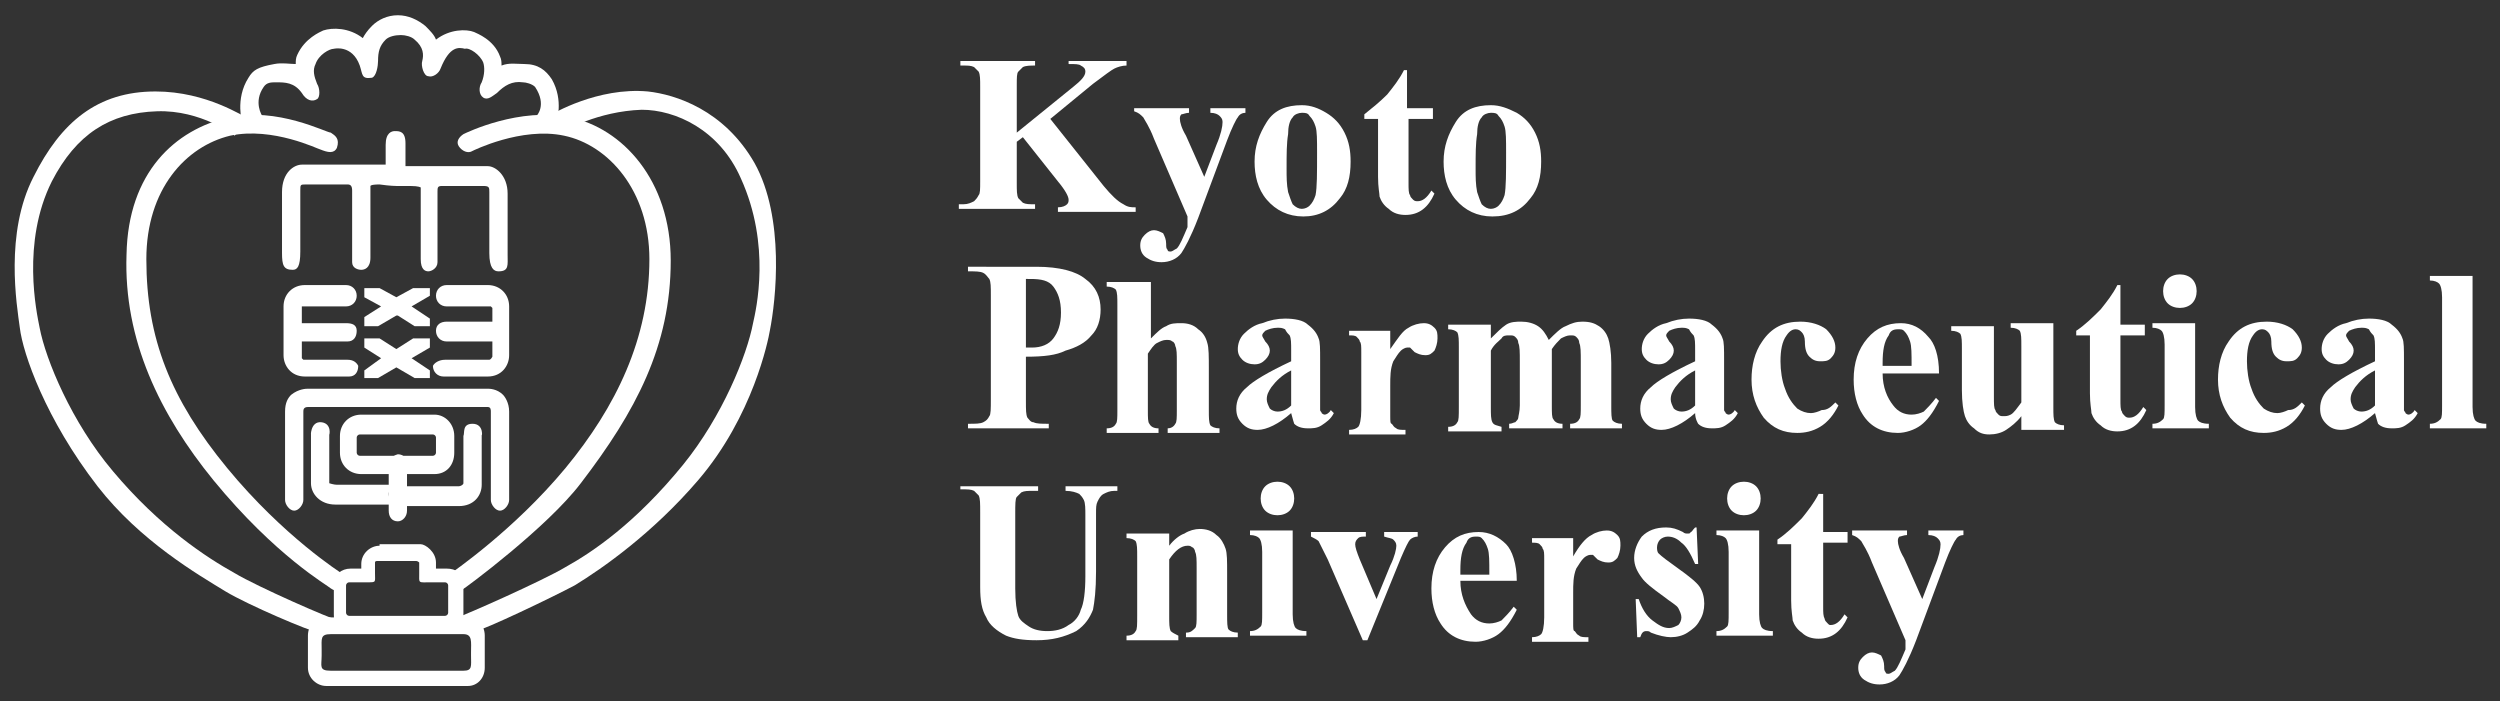
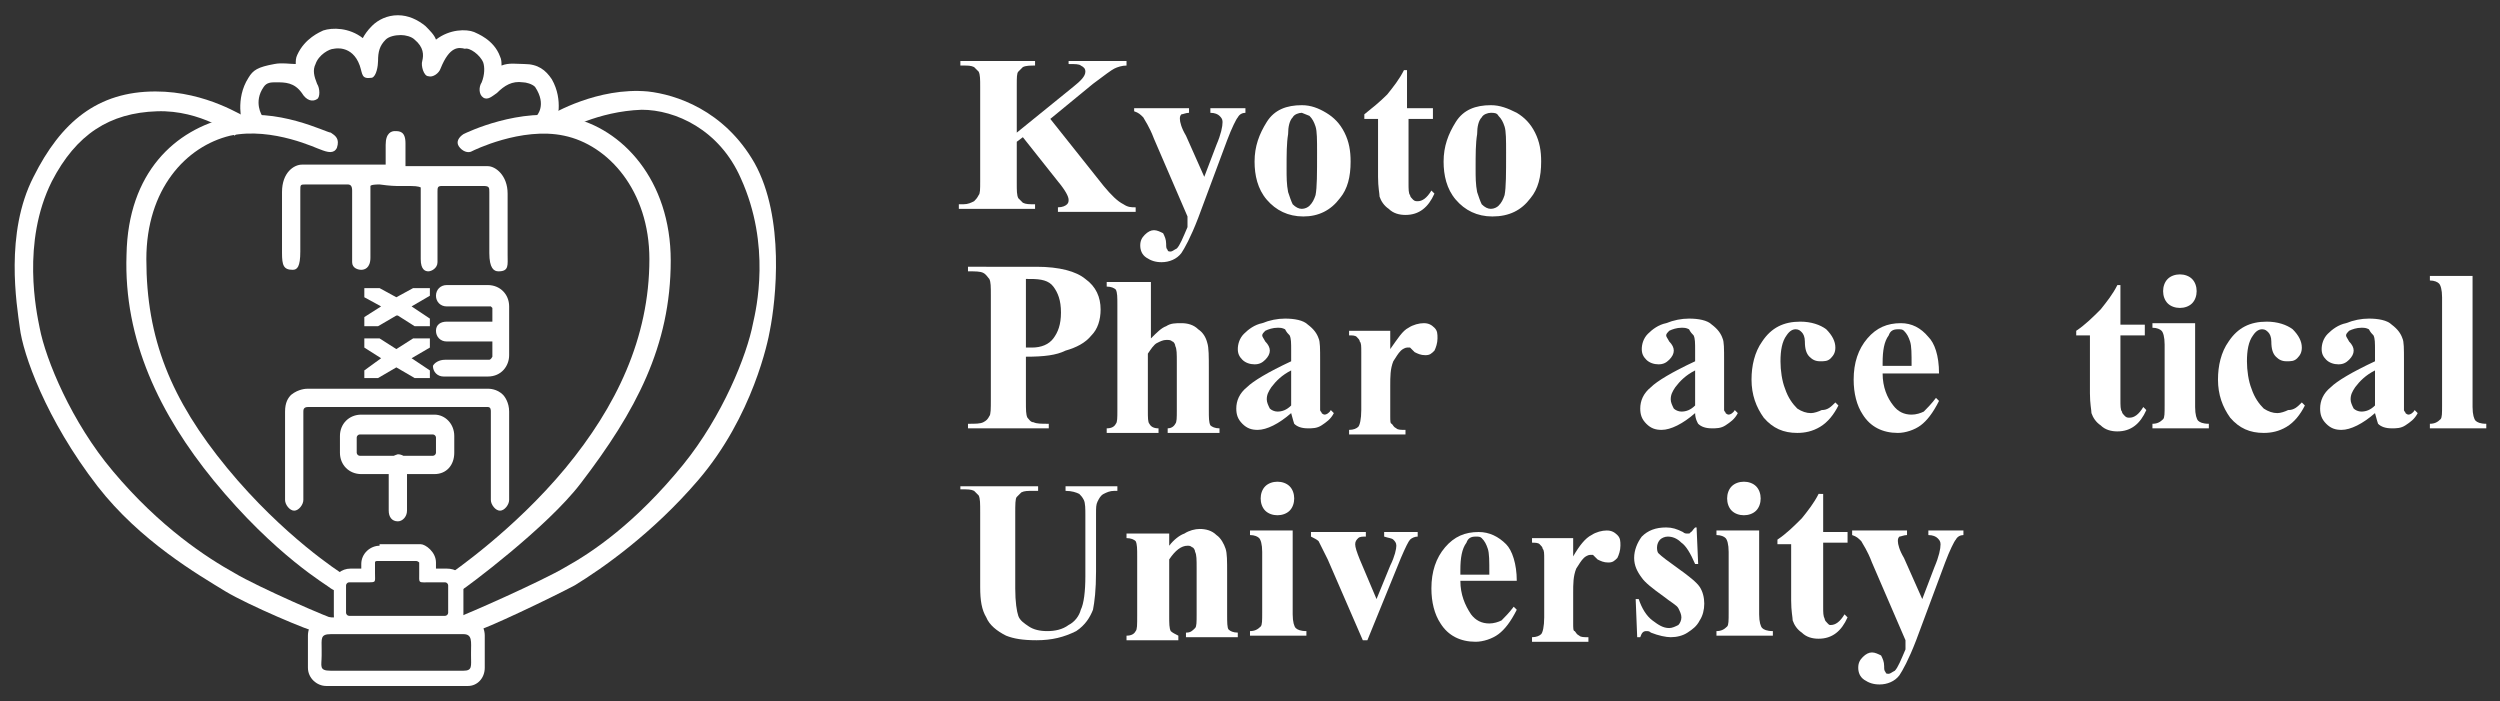
<svg xmlns="http://www.w3.org/2000/svg" version="1.1" id="レイヤー_1" x="0px" y="0px" viewBox="0 0 164 46" style="enable-background:new 0 0 164 46;" xml:space="preserve">
  <rect x="0" y="0" width="164" height="46" fill="#333333" stroke="none" />
  <style type="text/css">
	.st0{fill:#FFFFFF;}
</style>
  <path class="st0" d="M75.5,18.2v4c0.4-0.4,0.7-0.7,1-0.8c0.3-0.2,0.6-0.2,1-0.2c0.4,0,0.8,0.1,1.1,0.4c0.3,0.2,0.5,0.5,0.6,0.9  c0.1,0.3,0.1,0.9,0.1,1.7v2.7c0,0.5,0,0.8,0.1,1c0.1,0.1,0.3,0.2,0.6,0.2v0.3h-3.4v-0.3c0.2,0,0.4-0.1,0.5-0.3  c0.1-0.1,0.1-0.4,0.1-0.9v-3.1c0-0.6,0-0.9-0.1-1.1c0-0.1-0.1-0.3-0.2-0.3c-0.1-0.1-0.2-0.1-0.4-0.1c-0.2,0-0.4,0.1-0.6,0.2  c-0.2,0.1-0.4,0.4-0.6,0.7v3.7c0,0.5,0,0.8,0.1,0.9c0.1,0.2,0.3,0.3,0.6,0.3v0.3h-3.4v-0.3c0.3,0,0.5-0.1,0.6-0.3  c0.1-0.1,0.1-0.4,0.1-0.9v-6.9c0-0.5,0-0.8-0.1-1c-0.1-0.1-0.3-0.2-0.6-0.2v-0.3H75.5z" />
  <path class="st0" d="M68.9,7.8l3.5,4.4c0.5,0.6,0.9,1,1.3,1.2c0.3,0.2,0.5,0.2,0.8,0.2v0.3h-5.1v-0.3c0.3,0,0.5-0.1,0.6-0.2  c0.1-0.1,0.1-0.2,0.1-0.3c0-0.2-0.2-0.6-0.7-1.2l-2.3-2.9l-0.4,0.3v2.7c0,0.5,0,0.8,0.1,1c0.1,0.1,0.2,0.2,0.3,0.3  c0.2,0.1,0.4,0.1,0.8,0.1v0.3h-5v-0.3h0.3c0.3,0,0.5-0.1,0.7-0.2c0.1-0.1,0.2-0.2,0.3-0.4c0.1-0.1,0.1-0.4,0.1-0.9V5.7  c0-0.5,0-0.8-0.1-1c-0.1-0.1-0.2-0.2-0.3-0.3c-0.2-0.1-0.4-0.1-0.7-0.1H63V4h4.9v0.3c-0.3,0-0.6,0-0.8,0.1c-0.1,0.1-0.2,0.2-0.3,0.3  c-0.1,0.1-0.1,0.4-0.1,0.9v3.1l3.7-3c0.5-0.4,0.8-0.7,0.8-1c0-0.2-0.1-0.3-0.3-0.4c-0.1-0.1-0.4-0.1-0.8-0.1V4h3.8v0.3  c-0.3,0-0.6,0.1-0.8,0.2c-0.2,0.1-0.6,0.4-1.4,1L68.9,7.8z" />
  <path class="st0" d="M77.9,14.2l-2.2-5.1c-0.3-0.8-0.6-1.2-0.7-1.4c-0.2-0.2-0.3-0.3-0.6-0.4V7.1H78v0.3c-0.2,0-0.4,0.1-0.5,0.1  c-0.1,0.1-0.1,0.2-0.1,0.3c0,0.2,0.1,0.6,0.4,1.1l1.2,2.7l0.8-2.1c0.3-0.7,0.4-1.2,0.4-1.5c0-0.2-0.1-0.3-0.2-0.4  c-0.1-0.1-0.3-0.2-0.6-0.2V7.1h2.3v0.3c-0.2,0-0.4,0.1-0.5,0.3c-0.1,0.1-0.4,0.7-0.7,1.5l-1.9,5.1c-0.5,1.3-0.9,2-1.1,2.3  c-0.3,0.4-0.8,0.6-1.3,0.6c-0.4,0-0.7-0.1-1-0.3c-0.3-0.2-0.4-0.5-0.4-0.8c0-0.3,0.1-0.5,0.3-0.7c0.2-0.2,0.4-0.3,0.6-0.3  c0.2,0,0.4,0.1,0.6,0.2c0.1,0.2,0.2,0.4,0.2,0.7c0,0.2,0,0.3,0.1,0.4c0,0.1,0.1,0.1,0.2,0.1c0.1,0,0.2-0.1,0.4-0.2  c0.2-0.2,0.4-0.7,0.7-1.4L77.9,14.2z" />
-   <path class="st0" d="M85.4,6.9c0.6,0,1.1,0.2,1.6,0.5c0.5,0.3,0.9,0.7,1.2,1.3c0.3,0.6,0.4,1.2,0.4,1.9c0,1-0.2,1.8-0.7,2.4  c-0.6,0.8-1.4,1.2-2.4,1.2c-1,0-1.8-0.4-2.4-1.1c-0.6-0.7-0.8-1.6-0.8-2.5c0-1,0.3-1.8,0.8-2.6C83.6,7.2,84.4,6.9,85.4,6.9z   M85.4,7.4c-0.2,0-0.5,0.1-0.6,0.3c-0.2,0.2-0.3,0.6-0.3,1.1c-0.1,0.6-0.1,1.3-0.1,2.3c0,0.5,0,1,0.1,1.5c0.1,0.3,0.2,0.6,0.3,0.8  c0.2,0.2,0.4,0.3,0.6,0.3c0.2,0,0.4-0.1,0.5-0.2c0.2-0.2,0.3-0.4,0.4-0.7c0.1-0.5,0.1-1.4,0.1-2.8c0-0.8,0-1.4-0.1-1.7  c-0.1-0.3-0.2-0.5-0.4-0.7C85.8,7.4,85.6,7.4,85.4,7.4z" />
+   <path class="st0" d="M85.4,6.9c0.6,0,1.1,0.2,1.6,0.5c0.5,0.3,0.9,0.7,1.2,1.3c0.3,0.6,0.4,1.2,0.4,1.9c0,1-0.2,1.8-0.7,2.4  c-0.6,0.8-1.4,1.2-2.4,1.2c-1,0-1.8-0.4-2.4-1.1c-0.6-0.7-0.8-1.6-0.8-2.5c0-1,0.3-1.8,0.8-2.6C83.6,7.2,84.4,6.9,85.4,6.9z   M85.4,7.4c-0.2,0-0.5,0.1-0.6,0.3c-0.2,0.2-0.3,0.6-0.3,1.1c-0.1,0.6-0.1,1.3-0.1,2.3c0,0.5,0,1,0.1,1.5c0.1,0.3,0.2,0.6,0.3,0.8  c0.2,0.2,0.4,0.3,0.6,0.3c0.2,0,0.4-0.1,0.5-0.2c0.2-0.2,0.3-0.4,0.4-0.7c0.1-0.5,0.1-1.4,0.1-2.8c0-0.8,0-1.4-0.1-1.7  c-0.1-0.3-0.2-0.5-0.4-0.7z" />
  <path class="st0" d="M92.3,4.6v2.5H94v0.7h-1.6V12c0,0.4,0,0.7,0.1,0.8c0,0.1,0.1,0.2,0.2,0.3c0.1,0.1,0.2,0.1,0.3,0.1  c0.3,0,0.6-0.2,0.9-0.7l0.2,0.2c-0.4,0.9-1,1.4-1.9,1.4c-0.4,0-0.8-0.1-1.1-0.4c-0.3-0.2-0.5-0.5-0.6-0.8c0-0.2-0.1-0.6-0.1-1.3V7.8  h-0.9V7.5C90,7.1,90.5,6.7,91,6.2c0.4-0.5,0.8-1,1.1-1.6H92.3z" />
  <path class="st0" d="M97.8,6.9c0.6,0,1.1,0.2,1.7,0.5c0.5,0.3,0.9,0.7,1.2,1.3c0.3,0.6,0.4,1.2,0.4,1.9c0,1-0.2,1.8-0.7,2.4  c-0.6,0.8-1.4,1.2-2.5,1.2c-1,0-1.8-0.4-2.4-1.1c-0.6-0.7-0.8-1.6-0.8-2.5c0-1,0.3-1.8,0.8-2.6C96,7.2,96.8,6.9,97.8,6.9z M97.8,7.4  c-0.2,0-0.5,0.1-0.6,0.3c-0.2,0.2-0.3,0.6-0.3,1.1c-0.1,0.6-0.1,1.3-0.1,2.3c0,0.5,0,1,0.1,1.5c0.1,0.3,0.2,0.6,0.3,0.8  c0.2,0.2,0.4,0.3,0.6,0.3c0.2,0,0.4-0.1,0.5-0.2c0.2-0.2,0.3-0.4,0.4-0.7c0.1-0.5,0.1-1.4,0.1-2.8c0-0.8,0-1.4-0.1-1.7  c-0.1-0.3-0.2-0.5-0.4-0.7C98.2,7.4,98,7.4,97.8,7.4z" />
  <path class="st0" d="M67.3,23.4v2.9c0,0.6,0,0.9,0.1,1.1c0.1,0.1,0.2,0.3,0.4,0.3c0.2,0.1,0.5,0.1,1,0.1v0.3h-5.3v-0.3  c0.5,0,0.8,0,1-0.1c0.2-0.1,0.3-0.2,0.4-0.4c0.1-0.1,0.1-0.5,0.1-1.1v-6.8c0-0.6,0-0.9-0.1-1.1c-0.1-0.1-0.2-0.3-0.4-0.4  c-0.2-0.1-0.5-0.1-1-0.1v-0.3H68c1.5,0,2.6,0.3,3.2,0.8c0.7,0.5,1,1.2,1,2c0,0.7-0.2,1.3-0.6,1.7c-0.4,0.5-1,0.8-1.7,1  C69.3,23.3,68.5,23.4,67.3,23.4z M67.3,18.3v4.5c0.2,0,0.3,0,0.4,0c0.6,0,1.1-0.2,1.4-0.6c0.3-0.4,0.5-0.9,0.5-1.7  c0-0.8-0.2-1.3-0.5-1.7c-0.3-0.4-0.8-0.5-1.5-0.5H67.3z" />
  <path class="st0" d="M84.7,27.1c-0.8,0.7-1.6,1.1-2.2,1.1c-0.4,0-0.7-0.1-1-0.4c-0.3-0.3-0.4-0.6-0.4-1c0-0.5,0.2-1,0.7-1.4  c0.4-0.4,1.4-1,2.9-1.7v-0.7c0-0.5,0-0.8-0.1-1c-0.1-0.1-0.2-0.2-0.3-0.4c-0.2-0.1-0.3-0.1-0.5-0.1c-0.3,0-0.6,0.1-0.8,0.2  c-0.1,0.1-0.2,0.2-0.2,0.3c0,0.1,0.1,0.2,0.2,0.4c0.2,0.2,0.3,0.4,0.3,0.6c0,0.2-0.1,0.4-0.3,0.6c-0.2,0.2-0.4,0.3-0.7,0.3  c-0.3,0-0.6-0.1-0.8-0.3c-0.2-0.2-0.3-0.4-0.3-0.7c0-0.3,0.1-0.7,0.4-1c0.3-0.3,0.7-0.6,1.2-0.7c0.5-0.2,1-0.3,1.5-0.3  c0.6,0,1.2,0.1,1.5,0.4c0.4,0.3,0.6,0.6,0.7,0.9c0.1,0.2,0.1,0.7,0.1,1.4v2.7c0,0.3,0,0.5,0,0.6c0,0.1,0.1,0.1,0.1,0.2  c0,0,0.1,0.1,0.2,0.1c0.1,0,0.3-0.1,0.4-0.3l0.2,0.2c-0.2,0.4-0.5,0.6-0.8,0.8c-0.3,0.2-0.6,0.2-0.9,0.2c-0.4,0-0.7-0.1-0.9-0.3  C84.9,27.8,84.8,27.5,84.7,27.1z M84.7,26.6v-2.3c-0.6,0.3-1,0.7-1.3,1.1c-0.2,0.3-0.3,0.5-0.3,0.8c0,0.2,0.1,0.4,0.2,0.6  c0.1,0.1,0.3,0.2,0.5,0.2C84.1,27,84.4,26.9,84.7,26.6z" />
  <path class="st0" d="M91.2,21.3v1.6c0.5-0.7,0.8-1.2,1.2-1.4c0.3-0.2,0.7-0.3,1-0.3c0.3,0,0.5,0.1,0.7,0.3c0.2,0.2,0.2,0.4,0.2,0.7  c0,0.3-0.1,0.6-0.2,0.8c-0.2,0.2-0.3,0.3-0.6,0.3c-0.3,0-0.5-0.1-0.7-0.2c-0.2-0.2-0.3-0.3-0.3-0.3c0,0-0.1,0-0.2,0  c-0.1,0-0.3,0.1-0.4,0.2c-0.2,0.2-0.3,0.4-0.5,0.7c-0.2,0.5-0.2,1-0.2,1.6v1.6l0,0.4c0,0.3,0,0.5,0.1,0.5c0.1,0.1,0.1,0.2,0.3,0.3  c0.1,0.1,0.3,0.1,0.6,0.1v0.3h-3.7v-0.3c0.3,0,0.5-0.1,0.6-0.2c0.1-0.1,0.2-0.5,0.2-1.1v-3.8c0-0.4,0-0.6-0.1-0.7  c0-0.1-0.1-0.2-0.2-0.3c-0.1-0.1-0.3-0.1-0.5-0.1v-0.3H91.2z" />
-   <path class="st0" d="M97.8,21.3v0.9c0.4-0.4,0.7-0.7,1-0.9c0.3-0.2,0.7-0.2,1-0.2c0.4,0,0.8,0.1,1.1,0.3c0.3,0.2,0.5,0.5,0.7,0.9  c0.4-0.4,0.8-0.8,1.1-0.9c0.4-0.2,0.7-0.3,1.1-0.3c0.5,0,0.8,0.1,1.1,0.3c0.3,0.2,0.5,0.5,0.6,0.8c0.1,0.3,0.2,0.9,0.2,1.6v2.8  c0,0.5,0,0.9,0.1,1c0.1,0.1,0.3,0.2,0.6,0.2v0.3H103v-0.3c0.3,0,0.5-0.1,0.6-0.3c0.1-0.1,0.1-0.4,0.1-0.9v-2.9c0-0.6,0-1-0.1-1.2  c0-0.2-0.1-0.3-0.2-0.4c-0.1-0.1-0.2-0.1-0.4-0.1c-0.2,0-0.4,0.1-0.6,0.2c-0.2,0.2-0.4,0.4-0.6,0.7v3.7c0,0.5,0,0.8,0.1,0.9  c0.1,0.2,0.3,0.3,0.6,0.3v0.3h-3.5v-0.3c0.2,0,0.3-0.1,0.4-0.1c0.1-0.1,0.2-0.2,0.2-0.3c0-0.1,0.1-0.4,0.1-0.8v-2.9  c0-0.6,0-1-0.1-1.2c0-0.2-0.1-0.3-0.2-0.4c-0.1-0.1-0.2-0.1-0.4-0.1c-0.2,0-0.4,0-0.5,0.2c-0.2,0.2-0.5,0.4-0.7,0.8v3.7  c0,0.5,0,0.8,0.1,1c0.1,0.2,0.3,0.2,0.6,0.3v0.3h-3.5v-0.3c0.3,0,0.5-0.1,0.6-0.3c0.1-0.1,0.1-0.4,0.1-1v-3.9c0-0.5,0-0.8-0.1-1  c-0.1-0.1-0.3-0.2-0.6-0.2v-0.3H97.8z" />
  <path class="st0" d="M111.2,27.1c-0.8,0.7-1.6,1.1-2.2,1.1c-0.4,0-0.7-0.1-1-0.4c-0.3-0.3-0.4-0.6-0.4-1c0-0.5,0.2-1,0.7-1.4  c0.4-0.4,1.4-1,2.9-1.7v-0.7c0-0.5,0-0.8-0.1-1c-0.1-0.1-0.2-0.2-0.3-0.4c-0.2-0.1-0.3-0.1-0.5-0.1c-0.3,0-0.6,0.1-0.8,0.2  c-0.1,0.1-0.2,0.2-0.2,0.3c0,0.1,0.1,0.2,0.2,0.4c0.2,0.2,0.3,0.4,0.3,0.6c0,0.2-0.1,0.4-0.3,0.6c-0.2,0.2-0.4,0.3-0.7,0.3  c-0.3,0-0.6-0.1-0.8-0.3c-0.2-0.2-0.3-0.4-0.3-0.7c0-0.3,0.1-0.7,0.4-1c0.3-0.3,0.7-0.6,1.2-0.7c0.5-0.2,1-0.3,1.5-0.3  c0.6,0,1.2,0.1,1.5,0.4c0.4,0.3,0.6,0.6,0.7,0.9c0.1,0.2,0.1,0.7,0.1,1.4v2.7c0,0.3,0,0.5,0,0.6c0,0.1,0.1,0.1,0.1,0.2  c0,0,0.1,0.1,0.2,0.1c0.1,0,0.3-0.1,0.4-0.3l0.2,0.2c-0.2,0.4-0.5,0.6-0.8,0.8c-0.3,0.2-0.6,0.2-0.9,0.2c-0.4,0-0.7-0.1-0.9-0.3  C111.4,27.8,111.2,27.5,111.2,27.1z M111.2,26.6v-2.3c-0.6,0.3-1,0.7-1.3,1.1c-0.2,0.3-0.3,0.5-0.3,0.8c0,0.2,0.1,0.4,0.2,0.6  c0.1,0.1,0.3,0.2,0.5,0.2C110.6,27,110.9,26.9,111.2,26.6z" />
  <path class="st0" d="M120.4,26.4l0.2,0.2c-0.3,0.6-0.7,1.1-1.2,1.4c-0.5,0.3-1,0.4-1.5,0.4c-0.9,0-1.6-0.3-2.2-1  c-0.5-0.7-0.8-1.5-0.8-2.5c0-0.9,0.2-1.8,0.7-2.5c0.6-0.9,1.4-1.3,2.5-1.3c0.7,0,1.3,0.2,1.7,0.5c0.4,0.4,0.6,0.8,0.6,1.2  c0,0.3-0.1,0.5-0.3,0.7c-0.2,0.2-0.4,0.2-0.7,0.2c-0.3,0-0.5-0.1-0.7-0.3c-0.2-0.2-0.3-0.5-0.3-1c0-0.3-0.1-0.5-0.2-0.6  c-0.1-0.1-0.2-0.2-0.4-0.2c-0.2,0-0.4,0.1-0.6,0.4c-0.3,0.4-0.4,1-0.4,1.7c0,0.6,0.1,1.3,0.3,1.8c0.2,0.6,0.5,1,0.8,1.3  c0.3,0.2,0.6,0.3,0.9,0.3c0.2,0,0.5-0.1,0.7-0.2C119.9,26.9,120.1,26.7,120.4,26.4z" />
  <path class="st0" d="M127.2,24.5h-3.7c0,0.9,0.3,1.6,0.7,2.1c0.3,0.4,0.7,0.6,1.2,0.6c0.3,0,0.6-0.1,0.8-0.2  c0.2-0.2,0.5-0.5,0.8-0.9l0.2,0.2c-0.4,0.8-0.8,1.3-1.2,1.6c-0.4,0.3-1,0.5-1.5,0.5c-1,0-1.8-0.4-2.3-1.2c-0.4-0.6-0.6-1.4-0.6-2.3  c0-1.1,0.3-2,0.9-2.7c0.6-0.7,1.3-1,2.2-1c0.7,0,1.3,0.3,1.8,0.9C126.9,22.5,127.2,23.3,127.2,24.5z M125.4,24c0-0.8,0-1.3-0.1-1.6  c-0.1-0.3-0.2-0.5-0.4-0.7c-0.1-0.1-0.2-0.1-0.4-0.1c-0.3,0-0.5,0.1-0.6,0.4c-0.3,0.4-0.4,1-0.4,1.8V24H125.4z" />
-   <path class="st0" d="M134.7,21.3v5.4c0,0.5,0,0.8,0.1,1c0.1,0.1,0.3,0.2,0.6,0.2v0.3h-2.8v-0.9c-0.3,0.4-0.7,0.7-1,0.9  c-0.3,0.2-0.7,0.3-1.1,0.3c-0.4,0-0.7-0.1-1-0.4c-0.3-0.2-0.5-0.5-0.6-0.8c-0.1-0.3-0.2-0.9-0.2-1.7v-2.7c0-0.5,0-0.8-0.1-1  c-0.1-0.1-0.3-0.2-0.6-0.2v-0.3h2.8V26c0,0.5,0,0.8,0.1,0.9c0,0.1,0.1,0.2,0.2,0.3c0.1,0.1,0.2,0.1,0.3,0.1c0.2,0,0.3,0,0.5-0.1  c0.2-0.1,0.4-0.4,0.7-0.8v-3.7c0-0.5,0-0.8-0.1-1c-0.1-0.1-0.3-0.2-0.6-0.2v-0.3H134.7z" />
  <path class="st0" d="M139.1,18.8v2.5h1.6V22h-1.6v4.2c0,0.4,0,0.7,0.1,0.8c0,0.1,0.1,0.2,0.2,0.3c0.1,0.1,0.2,0.1,0.3,0.1  c0.3,0,0.6-0.2,0.9-0.7l0.2,0.2c-0.4,0.9-1,1.4-1.9,1.4c-0.4,0-0.8-0.1-1.1-0.4c-0.3-0.2-0.5-0.5-0.6-0.8c0-0.2-0.1-0.6-0.1-1.3V22  h-0.9v-0.3c0.6-0.4,1.1-0.9,1.6-1.4c0.4-0.5,0.8-1,1.1-1.6H139.1z" />
  <path class="st0" d="M144,21.3v5.4c0,0.5,0.1,0.8,0.2,0.9c0.1,0.1,0.3,0.2,0.7,0.2v0.3h-3.7v-0.3c0.3,0,0.5-0.1,0.7-0.3  c0.1-0.1,0.1-0.4,0.1-0.9v-4c0-0.5-0.1-0.8-0.2-0.9c-0.1-0.1-0.3-0.2-0.6-0.2v-0.3H144z M143,18c0.3,0,0.6,0.1,0.8,0.3  c0.2,0.2,0.3,0.5,0.3,0.8c0,0.3-0.1,0.6-0.3,0.8c-0.2,0.2-0.5,0.3-0.8,0.3c-0.3,0-0.6-0.1-0.8-0.3c-0.2-0.2-0.3-0.5-0.3-0.8  c0-0.3,0.1-0.6,0.3-0.8C142.4,18.1,142.7,18,143,18z" />
  <path class="st0" d="M151,26.4l0.2,0.2c-0.3,0.6-0.7,1.1-1.2,1.4c-0.5,0.3-1,0.4-1.5,0.4c-0.9,0-1.6-0.3-2.2-1  c-0.5-0.7-0.8-1.5-0.8-2.5c0-0.9,0.2-1.8,0.7-2.5c0.6-0.9,1.4-1.3,2.5-1.3c0.7,0,1.3,0.2,1.7,0.5c0.4,0.4,0.6,0.8,0.6,1.2  c0,0.3-0.1,0.5-0.3,0.7c-0.2,0.2-0.4,0.2-0.7,0.2c-0.3,0-0.5-0.1-0.7-0.3c-0.2-0.2-0.3-0.5-0.3-1c0-0.3-0.1-0.5-0.2-0.6  c-0.1-0.1-0.2-0.2-0.4-0.2c-0.2,0-0.4,0.1-0.6,0.4c-0.3,0.4-0.4,1-0.4,1.7c0,0.6,0.1,1.3,0.3,1.8c0.2,0.6,0.5,1,0.8,1.3  c0.3,0.2,0.6,0.3,0.9,0.3c0.2,0,0.5-0.1,0.7-0.2C150.5,26.9,150.7,26.7,151,26.4z" />
  <path class="st0" d="M155.8,27.1c-0.8,0.7-1.6,1.1-2.2,1.1c-0.4,0-0.7-0.1-1-0.4c-0.3-0.3-0.4-0.6-0.4-1c0-0.5,0.2-1,0.7-1.4  c0.4-0.4,1.4-1,2.9-1.7v-0.7c0-0.5,0-0.8-0.1-1c-0.1-0.1-0.2-0.2-0.3-0.4c-0.2-0.1-0.3-0.1-0.5-0.1c-0.3,0-0.6,0.1-0.8,0.2  c-0.1,0.1-0.2,0.2-0.2,0.3c0,0.1,0.1,0.2,0.2,0.4c0.2,0.2,0.3,0.4,0.3,0.6c0,0.2-0.1,0.4-0.3,0.6c-0.2,0.2-0.4,0.3-0.7,0.3  c-0.3,0-0.6-0.1-0.8-0.3c-0.2-0.2-0.3-0.4-0.3-0.7c0-0.3,0.1-0.7,0.4-1c0.3-0.3,0.7-0.6,1.2-0.7c0.5-0.2,1-0.3,1.5-0.3  c0.6,0,1.2,0.1,1.5,0.4c0.4,0.3,0.6,0.6,0.7,0.9c0.1,0.2,0.1,0.7,0.1,1.4v2.7c0,0.3,0,0.5,0,0.6c0,0.1,0.1,0.1,0.1,0.2  c0,0,0.1,0.1,0.2,0.1c0.1,0,0.3-0.1,0.4-0.3l0.2,0.2c-0.2,0.4-0.5,0.6-0.8,0.8c-0.3,0.2-0.6,0.2-0.9,0.2c-0.4,0-0.7-0.1-0.9-0.3  C156,27.8,155.9,27.5,155.8,27.1z M155.8,26.6v-2.3c-0.6,0.3-1,0.7-1.3,1.1c-0.2,0.3-0.3,0.5-0.3,0.8c0,0.2,0.1,0.4,0.2,0.6  c0.1,0.1,0.3,0.2,0.5,0.2C155.2,27,155.5,26.9,155.8,26.6z" />
  <path class="st0" d="M162.2,18.2v8.5c0,0.5,0.1,0.8,0.2,0.9c0.1,0.1,0.3,0.2,0.7,0.2v0.3h-3.7v-0.3c0.3,0,0.5-0.1,0.7-0.3  c0.1-0.1,0.1-0.4,0.1-0.9v-7.1c0-0.5-0.1-0.8-0.2-0.9c-0.1-0.1-0.3-0.2-0.6-0.2v-0.3H162.2z" />
  <path class="st0" d="M63,31.9h5.1v0.3h-0.3c-0.4,0-0.6,0-0.8,0.1c-0.1,0.1-0.2,0.2-0.3,0.3c-0.1,0.1-0.1,0.5-0.1,1.1v4.9  c0,0.9,0.1,1.5,0.2,1.8c0.1,0.3,0.4,0.5,0.7,0.7c0.3,0.2,0.7,0.3,1.2,0.3c0.5,0,1-0.1,1.4-0.4c0.4-0.2,0.7-0.6,0.8-1  c0.2-0.4,0.3-1.2,0.3-2.2v-4c0-0.4,0-0.8-0.1-1c-0.1-0.2-0.2-0.3-0.3-0.4c-0.2-0.1-0.5-0.2-0.9-0.2v-0.3h3.4v0.3h-0.2  c-0.3,0-0.5,0.1-0.7,0.2c-0.2,0.1-0.3,0.3-0.4,0.5c-0.1,0.2-0.1,0.4-0.1,0.8v3.8c0,1.2-0.1,2-0.2,2.5c-0.2,0.5-0.5,1-1.1,1.4  C69.8,41.8,69,42,68,42c-0.9,0-1.5-0.1-2-0.3c-0.6-0.3-1.1-0.7-1.3-1.2c-0.3-0.5-0.4-1.1-0.4-2v-4.9c0-0.6,0-0.9-0.1-1.1  c-0.1-0.1-0.2-0.2-0.3-0.3c-0.2-0.1-0.4-0.1-0.9-0.1V31.9z" />
  <path class="st0" d="M76.7,34.9v0.9c0.3-0.4,0.7-0.7,1-0.8c0.3-0.2,0.7-0.3,1-0.3c0.4,0,0.8,0.1,1.1,0.4c0.3,0.2,0.5,0.6,0.6,0.9  c0.1,0.3,0.1,0.8,0.1,1.6v2.7c0,0.5,0,0.9,0.1,1c0.1,0.1,0.3,0.2,0.6,0.2v0.3h-3.4v-0.3c0.3,0,0.4-0.1,0.6-0.3  c0.1-0.1,0.1-0.4,0.1-0.9v-3c0-0.6,0-0.9-0.1-1.1c0-0.1-0.1-0.3-0.2-0.3c-0.1-0.1-0.2-0.1-0.3-0.1c-0.4,0-0.8,0.3-1.2,0.9v3.7  c0,0.5,0,0.8,0.1,1c0.1,0.1,0.3,0.2,0.5,0.3v0.3h-3.4v-0.3c0.3,0,0.5-0.1,0.6-0.3c0.1-0.1,0.1-0.4,0.1-1v-3.9c0-0.5,0-0.8-0.1-1  c-0.1-0.1-0.3-0.2-0.6-0.2v-0.3H76.7z" />
  <path class="st0" d="M84.8,34.9v5.4c0,0.5,0.1,0.8,0.2,0.9c0.1,0.1,0.3,0.2,0.7,0.2v0.3H82v-0.3c0.3,0,0.5-0.1,0.7-0.3  c0.1-0.1,0.1-0.4,0.1-0.9v-4c0-0.5-0.1-0.8-0.2-0.9c-0.1-0.1-0.3-0.2-0.6-0.2v-0.3H84.8z M83.8,31.6c0.3,0,0.6,0.1,0.8,0.3  c0.2,0.2,0.3,0.5,0.3,0.8c0,0.3-0.1,0.6-0.3,0.8c-0.2,0.2-0.5,0.3-0.8,0.3c-0.3,0-0.6-0.1-0.8-0.3c-0.2-0.2-0.3-0.5-0.3-0.8  c0-0.3,0.1-0.6,0.3-0.8C83.2,31.7,83.5,31.6,83.8,31.6z" />
  <path class="st0" d="M89.4,42l-2.3-5.3c-0.3-0.6-0.5-1-0.6-1.2c-0.1-0.1-0.3-0.2-0.5-0.3v-0.3h3.6v0.3c-0.2,0-0.4,0-0.5,0.1  c-0.1,0.1-0.2,0.2-0.2,0.4c0,0.2,0.1,0.5,0.3,1l1.1,2.6l0.9-2.2c0.3-0.6,0.4-1.1,0.4-1.3c0-0.2-0.1-0.3-0.2-0.4  c-0.1-0.1-0.3-0.1-0.6-0.2v-0.3h2.2v0.3c-0.2,0-0.4,0.1-0.5,0.2c-0.1,0.1-0.3,0.5-0.6,1.2L89.7,42H89.4z" />
  <path class="st0" d="M99.5,38.1h-3.7c0,0.9,0.3,1.6,0.7,2.2c0.3,0.4,0.7,0.6,1.2,0.6c0.3,0,0.6-0.1,0.8-0.2c0.2-0.2,0.5-0.5,0.8-0.9  l0.2,0.2c-0.4,0.8-0.8,1.3-1.2,1.6c-0.4,0.3-1,0.5-1.5,0.5c-1,0-1.8-0.4-2.3-1.2c-0.4-0.6-0.6-1.4-0.6-2.3c0-1.1,0.3-2,0.9-2.7  c0.6-0.7,1.3-1,2.2-1c0.7,0,1.3,0.3,1.8,0.8C99.2,36.1,99.5,37,99.5,38.1z M97.7,37.6c0-0.8,0-1.3-0.1-1.6c-0.1-0.3-0.2-0.5-0.4-0.7  c-0.1-0.1-0.2-0.1-0.4-0.1c-0.3,0-0.5,0.1-0.6,0.4c-0.3,0.4-0.4,1-0.4,1.8v0.3H97.7z" />
  <path class="st0" d="M103.2,34.9v1.6c0.4-0.7,0.8-1.2,1.2-1.4c0.3-0.2,0.7-0.3,1-0.3c0.3,0,0.5,0.1,0.7,0.3c0.2,0.2,0.2,0.4,0.2,0.7  c0,0.3-0.1,0.6-0.2,0.8c-0.2,0.2-0.3,0.3-0.6,0.3c-0.3,0-0.5-0.1-0.7-0.2c-0.2-0.2-0.3-0.3-0.3-0.3c0,0-0.1,0-0.2,0  c-0.1,0-0.3,0.1-0.4,0.2c-0.2,0.2-0.3,0.4-0.5,0.7c-0.2,0.5-0.2,1-0.2,1.6v1.6l0,0.4c0,0.3,0,0.5,0.1,0.5c0.1,0.1,0.1,0.2,0.3,0.3  c0.1,0.1,0.3,0.1,0.6,0.1v0.3h-3.7v-0.3c0.3,0,0.5-0.1,0.6-0.2c0.1-0.1,0.2-0.5,0.2-1.1v-3.8c0-0.4,0-0.6-0.1-0.7  c0-0.1-0.1-0.2-0.2-0.3c-0.1-0.1-0.3-0.1-0.5-0.1v-0.3H103.2z" />
  <path class="st0" d="M111.3,34.7l0.1,2.3h-0.2c-0.3-0.7-0.6-1.2-0.9-1.4c-0.3-0.3-0.6-0.4-0.9-0.4c-0.2,0-0.4,0.1-0.5,0.2  c-0.1,0.1-0.2,0.3-0.2,0.5c0,0.1,0,0.3,0.1,0.4c0.2,0.2,0.6,0.5,1.3,1c0.7,0.5,1.2,0.9,1.4,1.2c0.2,0.3,0.3,0.7,0.3,1.1  c0,0.4-0.1,0.8-0.3,1.1c-0.2,0.4-0.5,0.6-0.8,0.8c-0.3,0.2-0.7,0.3-1.1,0.3c-0.3,0-0.8-0.1-1.3-0.3c-0.1-0.1-0.2-0.1-0.3-0.1  c-0.2,0-0.3,0.1-0.4,0.4h-0.2l-0.1-2.5h0.2c0.2,0.6,0.5,1.1,0.9,1.4c0.4,0.3,0.7,0.5,1.1,0.5c0.2,0,0.4-0.1,0.6-0.2  c0.1-0.1,0.2-0.3,0.2-0.5c0-0.2-0.1-0.4-0.2-0.6c-0.1-0.2-0.5-0.4-1-0.8c-0.7-0.5-1.2-0.9-1.4-1.2c-0.3-0.4-0.5-0.8-0.5-1.3  c0-0.5,0.2-1,0.5-1.4c0.4-0.4,0.9-0.6,1.6-0.6c0.4,0,0.7,0.1,1.1,0.3c0.1,0.1,0.2,0.1,0.3,0.1c0.1,0,0.2,0,0.2-0.1  c0.1,0,0.1-0.1,0.3-0.3H111.3z" />
  <path class="st0" d="M115.4,34.9v5.4c0,0.5,0.1,0.8,0.2,0.9c0.1,0.1,0.3,0.2,0.7,0.2v0.3h-3.7v-0.3c0.3,0,0.5-0.1,0.7-0.3  c0.1-0.1,0.1-0.4,0.1-0.9v-4c0-0.5-0.1-0.8-0.2-0.9c-0.1-0.1-0.3-0.2-0.6-0.2v-0.3H115.4z M114.4,31.6c0.3,0,0.6,0.1,0.8,0.3  c0.2,0.2,0.3,0.5,0.3,0.8c0,0.3-0.1,0.6-0.3,0.8c-0.2,0.2-0.5,0.3-0.8,0.3c-0.3,0-0.6-0.1-0.8-0.3c-0.2-0.2-0.3-0.5-0.3-0.8  c0-0.3,0.1-0.6,0.3-0.8C113.8,31.7,114.1,31.6,114.4,31.6z" />
  <path class="st0" d="M119.6,32.4v2.5h1.6v0.7h-1.6v4.2c0,0.4,0,0.6,0.1,0.8c0,0.1,0.1,0.2,0.2,0.3C120,41,120,41,120.1,41  c0.3,0,0.6-0.2,0.9-0.7l0.2,0.2c-0.4,0.9-1,1.4-1.9,1.4c-0.4,0-0.8-0.1-1.1-0.4c-0.3-0.2-0.5-0.5-0.6-0.8c0-0.2-0.1-0.6-0.1-1.3  v-3.7h-0.9v-0.3c0.6-0.4,1.1-0.9,1.6-1.4c0.4-0.5,0.8-1,1.1-1.6H119.6z" />
  <path class="st0" d="M125,42l-2.2-5.1c-0.3-0.8-0.6-1.2-0.7-1.4c-0.2-0.2-0.3-0.3-0.6-0.4v-0.3h3.6v0.3c-0.2,0-0.4,0.1-0.5,0.1  c-0.1,0.1-0.1,0.2-0.1,0.3c0,0.2,0.1,0.6,0.4,1.1l1.2,2.7l0.8-2.1c0.3-0.7,0.4-1.2,0.4-1.5c0-0.2-0.1-0.3-0.2-0.4  c-0.1-0.1-0.3-0.2-0.6-0.2v-0.3h2.3v0.3c-0.2,0-0.4,0.1-0.5,0.3c-0.1,0.1-0.4,0.7-0.7,1.5l-1.9,5.1c-0.5,1.3-0.9,2-1.1,2.3  c-0.3,0.4-0.8,0.6-1.3,0.6c-0.4,0-0.7-0.1-1-0.3c-0.3-0.2-0.4-0.5-0.4-0.8c0-0.3,0.1-0.5,0.3-0.7c0.2-0.2,0.4-0.3,0.6-0.3  c0.2,0,0.4,0.1,0.6,0.2c0.1,0.2,0.2,0.4,0.2,0.7c0,0.2,0,0.3,0.1,0.4c0,0.1,0.1,0.1,0.2,0.1c0.1,0,0.2-0.1,0.4-0.2  c0.2-0.2,0.4-0.7,0.7-1.4L125,42z" />
  <path class="st0" d="M20.3,41.4" />
  <polygon class="st0" points="23.9,18.9 24.9,18.9 26,19.5 27.1,18.9 28.2,18.9 28.2,19.4 27,20.1 28.2,20.9 28.2,21.4 27.2,21.4   26.1,20.7 26,20.7 24.8,21.4 24.7,21.4 23.9,21.4 23.9,20.8 25,20.1 23.9,19.5 " />
  <polygon class="st0" points="23.9,22.2 24.9,22.2 26,22.9 27.1,22.2 28.2,22.2 28.2,22.8 27,23.5 28.2,24.3 28.2,24.8 27.2,24.8   26,24.1 26,24.1 24.8,24.8 24.7,24.8 23.9,24.8 23.9,24.3 25,23.5 23.9,22.8 " />
  <path class="st0" d="M33,25.9c-0.4-0.4-0.9-0.4-1-0.4h-5.8c0,0,0,0,0,0h-6c-0.1,0-0.6,0-1.1,0.4c-0.2,0.2-0.4,0.5-0.4,1.1v5.8  c0,0.3,0.3,0.7,0.6,0.7c0.3,0,0.6-0.4,0.6-0.7V27c0-0.1,0-0.3,0.3-0.3h5.9c0,0,0.1,0,0.1,0H32c0.2,0,0.2,0.2,0.2,0.3v5.8  c0,0.3,0.3,0.7,0.6,0.7c0.3,0,0.6-0.4,0.6-0.7V27C33.4,26.4,33.1,26,33,25.9z" />
  <path class="st0" d="M28.6,29.7c0,0.1-0.1,0.2-0.2,0.2h-4.8c-0.1,0-0.2-0.1-0.2-0.2v-1c0-0.1,0.1-0.2,0.2-0.2h4.8  c0.1,0,0.2,0.1,0.2,0.2V29.7z M29.8,28.6c0-0.8-0.6-1.4-1.3-1.4h-4.8c-0.8,0-1.4,0.6-1.4,1.4v1.1c0,0.8,0.6,1.4,1.4,1.4h4.8  c0.8,0,1.3-0.6,1.3-1.4V28.6z" />
  <g>
-     <path class="st0" d="M21.1,27.7c-0.8-0.1-0.7,1.1-0.7,0.7l0,3.3c0,0.7,0.6,1.4,1.6,1.4l4.2,0c-0.4,0-0.7-0.3-0.7-0.7   c0-0.4,0.4-0.6,0.8-0.6l-4.2,0c-0.2,0-0.5-0.1-0.5-0.1l0-3.2C21.6,28.6,21.8,27.8,21.1,27.7z" />
-     <path class="st0" d="M30.4,31.7c0,0.1-0.2,0.2-0.3,0.2c0,0,0,0-4.2,0c0.4,0,0.7,0.2,0.7,0.6c0,0.4-0.3,0.7-0.7,0.7l4.2,0   c1,0,1.5-0.7,1.5-1.4c0,0,0-3.3,0-3.3c0,0.3,0.2-0.7-0.6-0.7c-0.7,0-0.5,0.6-0.6,0.8L30.4,31.7z" />
-   </g>
+     </g>
  <path class="st0" d="M25.5,30.5v3c0,0.4,0.2,0.7,0.6,0.7c0.3,0,0.6-0.3,0.6-0.7v-3c0-0.4-0.2-0.7-0.6-0.7  C25.7,29.9,25.5,30.2,25.5,30.5z" />
-   <path class="st0" d="M22.8,23.6l-2.9,0c0,0-0.1-0.1-0.1-0.1c0,0,0-0.1,0-0.1v-1h3c0.4,0,0.6-0.3,0.6-0.7c0-0.4-0.3-0.5-0.7-0.5  l-2.9,0v-1.1c0,0,0.1,0,0.1,0c0,0,2.6,0,2.8,0l0,0c0.4,0,0.7-0.3,0.7-0.7c0-0.4-0.3-0.7-0.7-0.7H20c-0.8,0-1.4,0.6-1.4,1.4v3.2  c0,0.7,0.5,1.4,1.4,1.4h2.9c0.4,0,0.6-0.3,0.6-0.7C23.4,23.8,23.2,23.6,22.8,23.6z" />
  <path class="st0" d="M29.2,23.6h2.9c0,0,0.1,0,0.2-0.2c0,0,0,0,0,0v-1h-3c-0.4,0-0.7-0.3-0.7-0.7c0-0.4,0.3-0.6,0.7-0.6l3,0v-0.9  c0,0-0.1-0.1-0.1-0.1c0,0,0,0-0.1,0h-2.8c-0.4,0-0.7-0.3-0.7-0.7c0-0.4,0.3-0.7,0.7-0.7H32c0.8,0,1.4,0.6,1.4,1.4v3.2  c0,0.7-0.5,1.4-1.4,1.4h-2.9c-0.4,0-0.7-0.3-0.7-0.7C28.5,23.8,28.8,23.6,29.2,23.6z" />
  <path class="st0" d="M26,12.2c0,0,0.3,0,0.9,0c0.6,0,0.7,0.1,0.7,0.1c0,0.2,0,4,0,4.7c0,0.7,0.3,0.8,0.5,0.8c0.2,0,0.6-0.2,0.6-0.6  c0-0.4,0-4.3,0-4.6c0-0.3,0-0.4,0.3-0.4c0.2,0,2.3,0,2.7,0c0.4,0,0.4,0.1,0.4,0.4c0,0.4,0,3,0,4s0.3,1.2,0.6,1.2  c0.7,0,0.6-0.4,0.6-1.1c0-0.7,0-2.8,0-4c0-1.2-0.8-1.8-1.3-1.8c-0.5,0-5.4,0-5.4,0s0-0.7,0-1.5c0-0.8-0.4-0.8-0.7-0.8  c-0.2,0-0.6,0.1-0.6,0.9c0,1.1,0,1.3,0,1.3s-5,0-5.5,0c-0.5,0-1.3,0.5-1.3,1.8c0,1.2,0,3.3,0,4c0,0.8,0.1,1.1,0.7,1.1  c0.3,0,0.5-0.2,0.5-1.2c0-1,0-3.7,0-4c0-0.4,0-0.4,0.4-0.4c0.4,0,2.5,0,2.7,0c0.2,0,0.3,0.1,0.3,0.4c0,0.3,0,4.3,0,4.7  c0,0.4,0.4,0.5,0.6,0.5c0.2,0,0.6-0.1,0.6-0.8c0-0.7,0-4.5,0-4.7c0,0,0-0.1,0.6-0.1C25.6,12.2,26,12.2,26,12.2L26,12.2z" />
  <path class="st0" d="M24.4,1.7c-0.3,0.3-0.5,0.6-0.6,0.8c-0.9-0.7-2-0.7-2.6-0.5c-0.2,0.1-1.2,0.5-1.7,1.6c-0.1,0.2-0.1,0.4-0.1,0.6  C19,4.2,18.5,4.1,18,4.2c-1.1,0.2-1.4,0.4-1.7,0.9c-0.9,1.4-0.4,3-0.4,3l1.3-0.5c0,0-0.6-0.9,0.1-1.9c0.2-0.3,0.5-0.3,0.8-0.3  c0.6,0,1.2,0,1.7,0.7c0.3,0.5,0.7,0.6,1,0.4C21,6.4,21,5.8,20.8,5.5c-0.2-0.5-0.3-0.9-0.1-1.3c0.2-0.6,0.9-1,1.2-1  c0,0,1.2-0.3,1.7,1.1c0.2,0.6,0.1,0.9,0.8,0.8c0.3-0.1,0.4-0.8,0.4-1.1c0-0.6,0.1-1,0.5-1.4c0.2-0.2,0.6-0.3,1-0.3  c0.3,0,0.7,0.1,0.9,0.3c0.6,0.5,0.6,1,0.5,1.4c-0.1,0.3,0.1,1,0.4,1c0.3,0.1,0.7-0.2,0.8-0.5c0.6-1.5,1.2-1.4,1.6-1.3  c0.3-0.1,1,0.4,1.2,0.9c0.1,0.3,0.1,0.8-0.1,1.3c-0.2,0.3-0.2,0.8,0.1,1c0.3,0.2,0.6-0.1,0.9-0.3c0.5-0.5,1-0.8,1.7-0.7  c0.2,0,0.6,0.1,0.8,0.3c0.8,1.2,0.1,1.9,0.1,1.9l1.3,0.5c0-0.1,0.5-1.5-0.3-2.9c-0.4-0.6-0.9-1-1.8-1c-0.5,0-1-0.1-1.5,0.1  c0-0.2,0-0.4-0.1-0.6c-0.4-1.1-1.5-1.5-1.7-1.6c-0.5-0.2-1.6-0.2-2.5,0.5c-0.1-0.3-0.4-0.6-0.7-0.9C27.4,1.3,26.8,1,26.1,1  C25.4,1,24.8,1.3,24.4,1.7z M23.5,4.1L23.5,4.1C23.5,4.1,23.5,4.1,23.5,4.1C23.5,4.1,23.5,4.1,23.5,4.1z M28.8,4.1  C28.8,4.1,28.8,4.1,28.8,4.1C28.8,4.1,28.8,4.1,28.8,4.1z" />
  <path class="st0" d="M15,7.7c-3.5,0.8-6.6,3.6-6.7,9c-0.2,5.6,2.2,10.5,5.7,14.8c4.1,5,7.5,6.9,7.7,7.1c0.3,0.2,0.7,0.3,0.9,0  c0.2-0.3,0.1-0.8-0.2-1c0,0-3.8-2.4-7.5-6.9c-3.7-4.5-5.3-8.5-5.3-13.7c0-4.6,2.6-7.4,5.5-8.1c2.8-0.6,5.8,0.9,5.9,0.9  c0.5,0.2,0.9,0.3,1.1-0.1c0.2-0.6-0.1-0.8-0.4-1C21.4,8.7,18.2,7,15,7.7z" />
  <path class="st0" d="M10.2,6c-3.8,0-6.2,2-8,5.6c-1.9,3.7-1.1,8.4-0.9,9.9c0.2,1.7,1.7,6,5.1,10.4c2.8,3.6,6.6,5.8,8.4,6.9  c1.5,0.9,5.5,2.6,6.1,2.7l1.3-0.8c-0.5-0.1-5.3-2.2-6.8-3.1c-1.8-1-4.9-3-8-6.7c-2.7-3.2-4.4-7.3-4.8-9.4c-0.2-1-1.2-5.6,0.8-9.6  C5,8.8,7.2,7.4,10.3,7.3c2.9-0.1,5.1,1.6,5.1,1.6l0.8-1.2C16,7.7,13.6,6,10.2,6z" />
  <path class="st0" d="M30.4,8.8c-0.3,0.2-0.5,0.5-0.3,0.8c0.2,0.3,0.6,0.5,0.9,0.3c0,0,3.2-1.6,6-1c2.9,0.6,5.6,3.6,5.6,8.1  c0,5.2-2.2,9.7-5.5,13.7c-3.4,4.1-7.4,6.8-7.5,6.9c-0.3,0.2-0.2,0.6,0,1c0.2,0.3,0.3,0.4,0.7,0.1c0.2-0.1,5.6-4.1,7.8-7  C41.7,27,44,22.7,44,17.1c0-5.3-3.2-8.7-6.6-9.4C34.1,7,30.6,8.7,30.4,8.8z" />
  <path class="st0" d="M36.2,7.5L37,8.6c0,0,2.2-1.3,5.1-1.4c2.2,0,5.1,1.3,6.5,4.5c2,4.4,1,8.6,0.8,9.5c-0.4,2.1-2,6.1-4.6,9.3  c-3.1,3.8-5.9,5.7-7.7,6.7c-1.5,0.9-6.7,3.2-7.1,3.3l1.2,0.9c0.6-0.1,5-2.2,6.5-3c1.8-1.1,5.1-3.4,8.1-6.9c3.6-4.2,4.6-9.2,4.7-9.8  c0.4-2,1-7.4-1-11c-2-3.5-5.2-4.5-7-4.7C39.2,5.7,36.2,7.5,36.2,7.5z" />
  <path class="st0" d="M24.9,35.8c-0.6,0-1.2,0.5-1.2,1.2c0,0,0,0.3,0,0.3c-0.3,0-0.7,0-0.7,0c-0.6,0-1.1,0.4-1.1,1v2  c0,1,0.5,1.2,1.2,1.2h6.1c0.6,0,1.2-0.5,1.2-1.2v-2c0-0.7-0.5-1-1.1-1c0,0-0.5,0-0.7,0c0-0.1,0-0.4,0-0.4c0-0.7-0.7-1.2-1-1.2H24.9z   M27.5,36.9c0,0.3,0,0.7,0,0.7c0,0.7-0.1,0.6,0.8,0.6c0,0,0.6,0,0.9,0c0.1,0,0.2,0.1,0.2,0.2c0,0.4,0,1.3,0,1.8  c0,0.1-0.1,0.2-0.2,0.2c-1,0-5.4,0-6.3,0c-0.1,0-0.2-0.1-0.2-0.2c0-0.4,0-1.4,0-1.8c0-0.1,0.1-0.2,0.2-0.2c1.4,0,1.2,0,1.2,0  c0.2,0,0,0,0,0c0.6,0,0.5,0,0.5-0.6c0,0,0-0.5,0-0.7c0-0.1,0.1-0.1,0.2-0.1c0.5,0,2,0,2.5,0C27.4,36.8,27.5,36.9,27.5,36.9z" />
  <path class="st0" d="M31.8,43.8c0,0.7-0.5,1.2-1.1,1.2h-9.3c-0.6,0-1.2-0.5-1.2-1.2v-2.1c0-0.7,0.5-1.2,1.2-1.2h9.3  c0.6,0,1.1,0.5,1.1,1.2V43.8z M30.9,42.8c0-0.7,0.1-1.2-0.5-1.2h-8.7c-0.7,0-0.6,0.3-0.6,1v0.4c0,0.7-0.2,1,0.6,1h8.7  c0.6,0,0.5-0.3,0.5-1L30.9,42.8z" />
</svg>